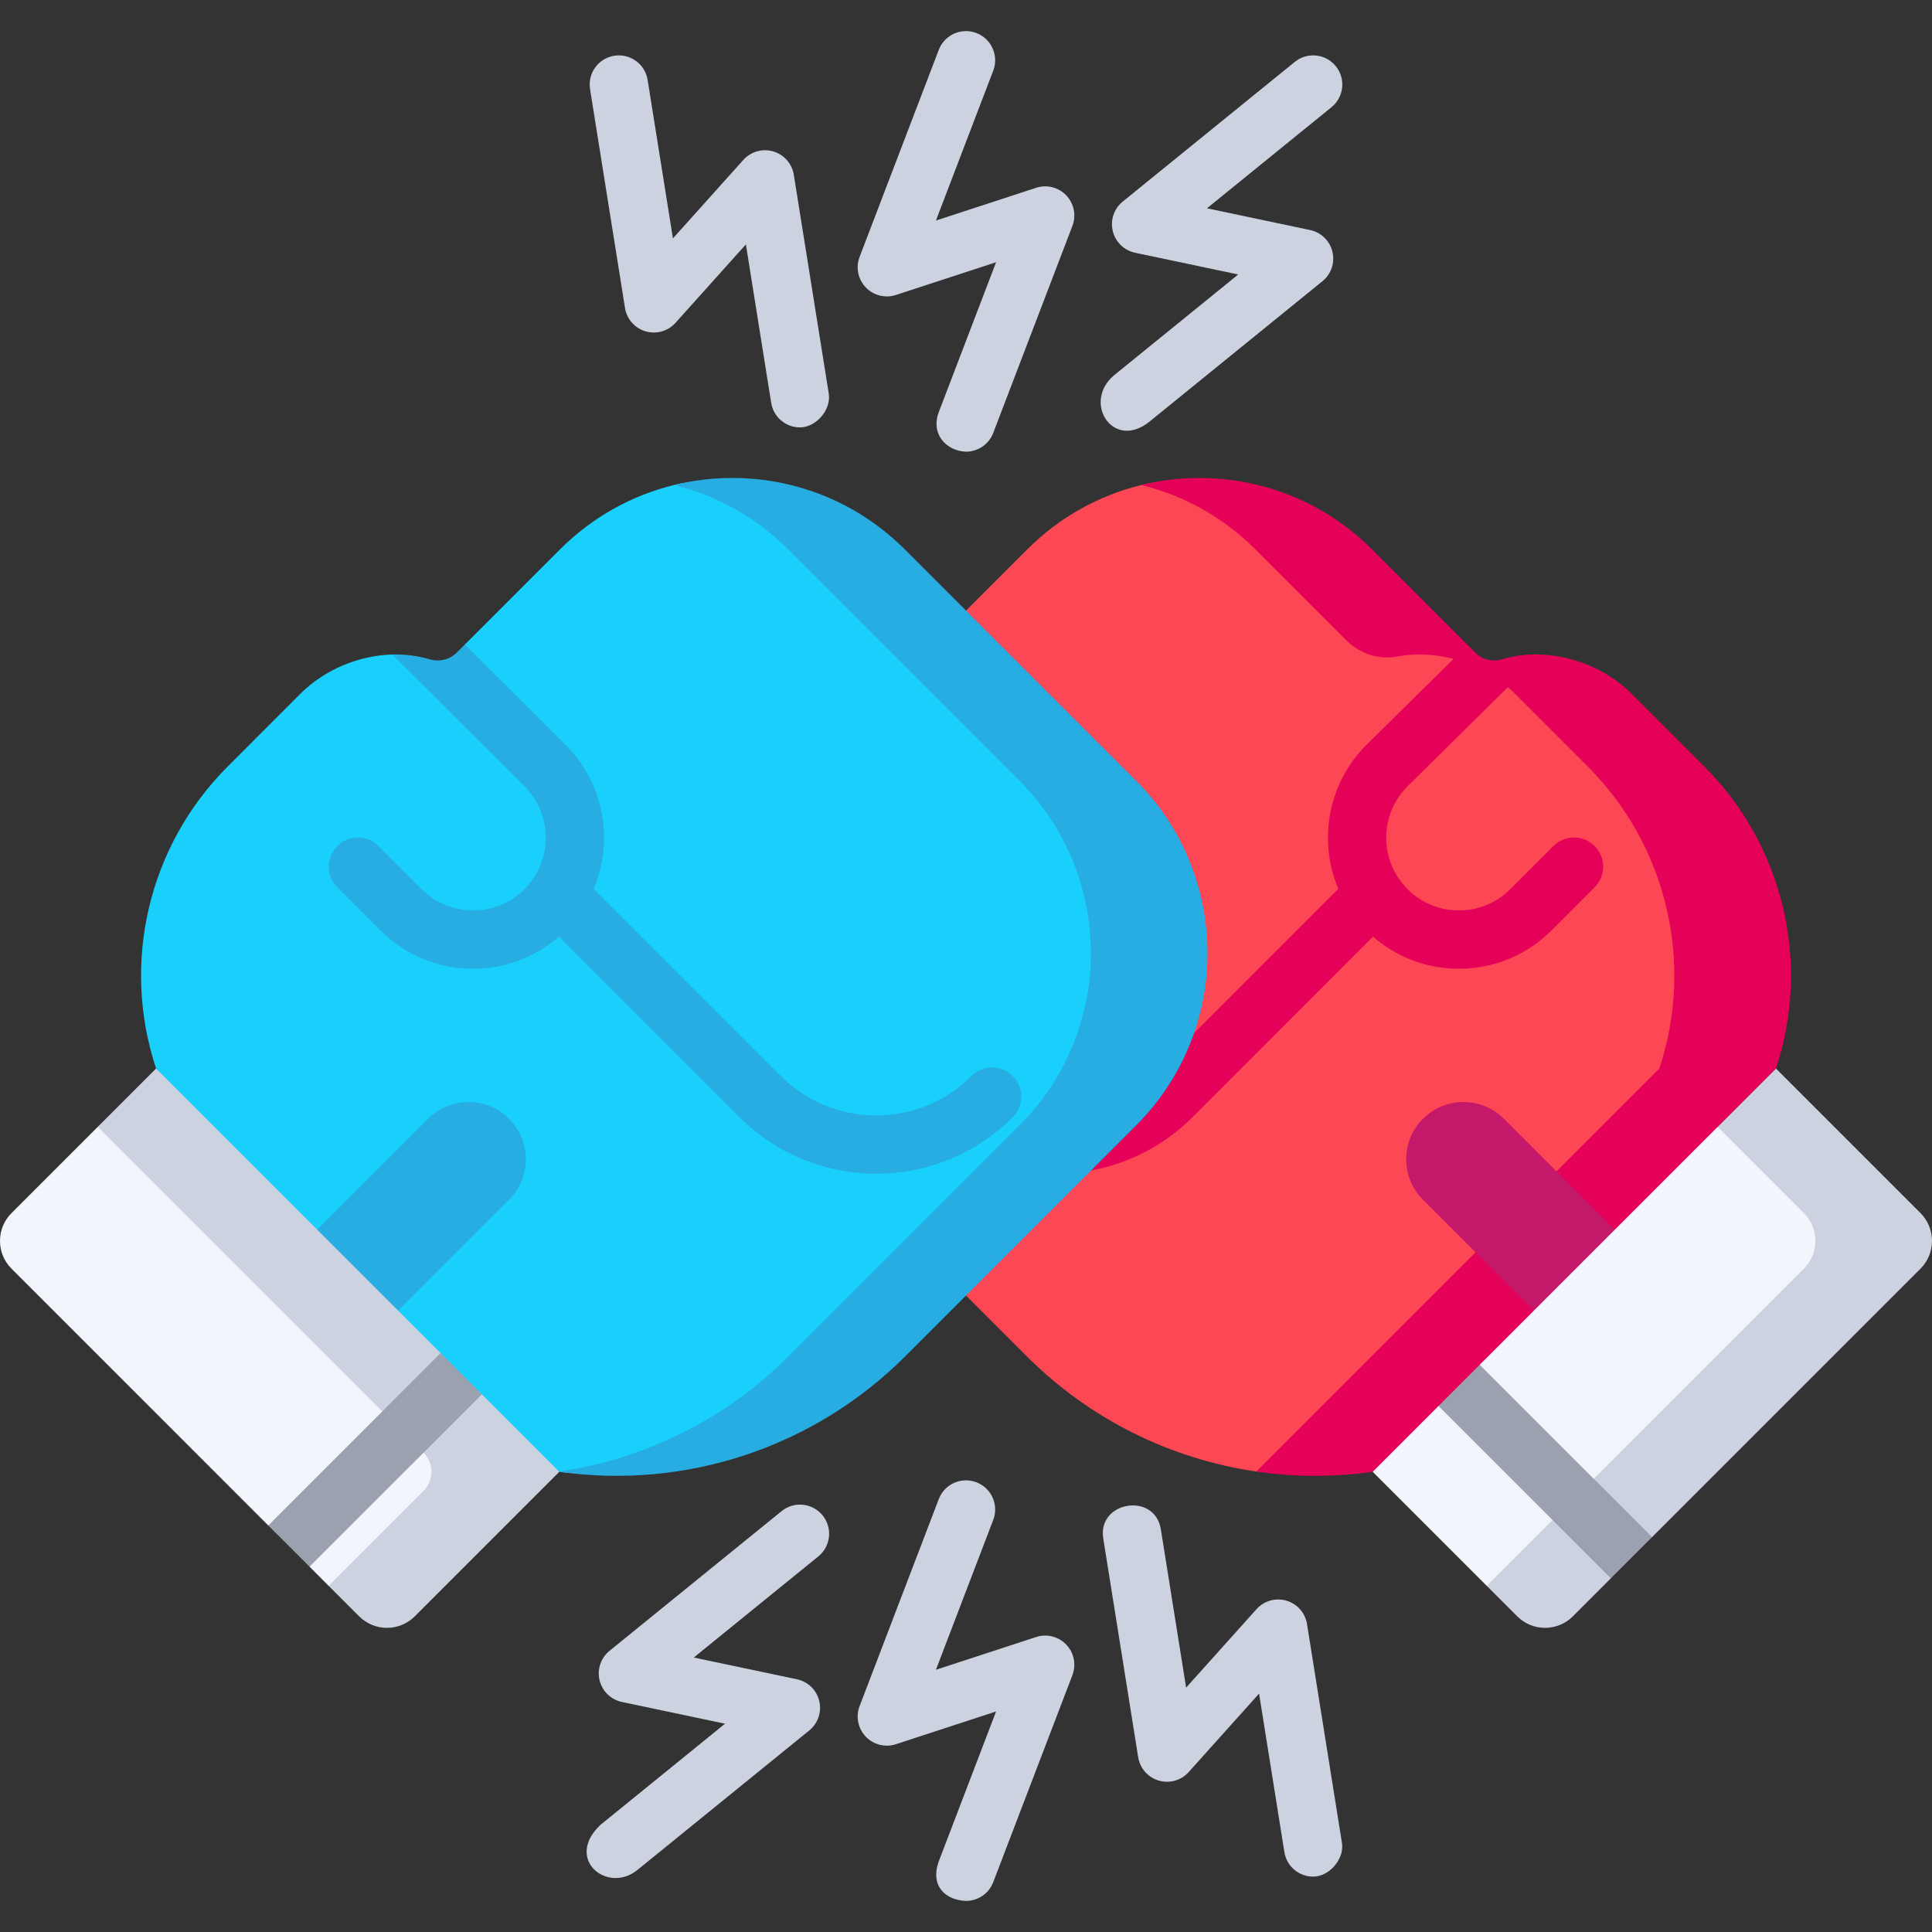
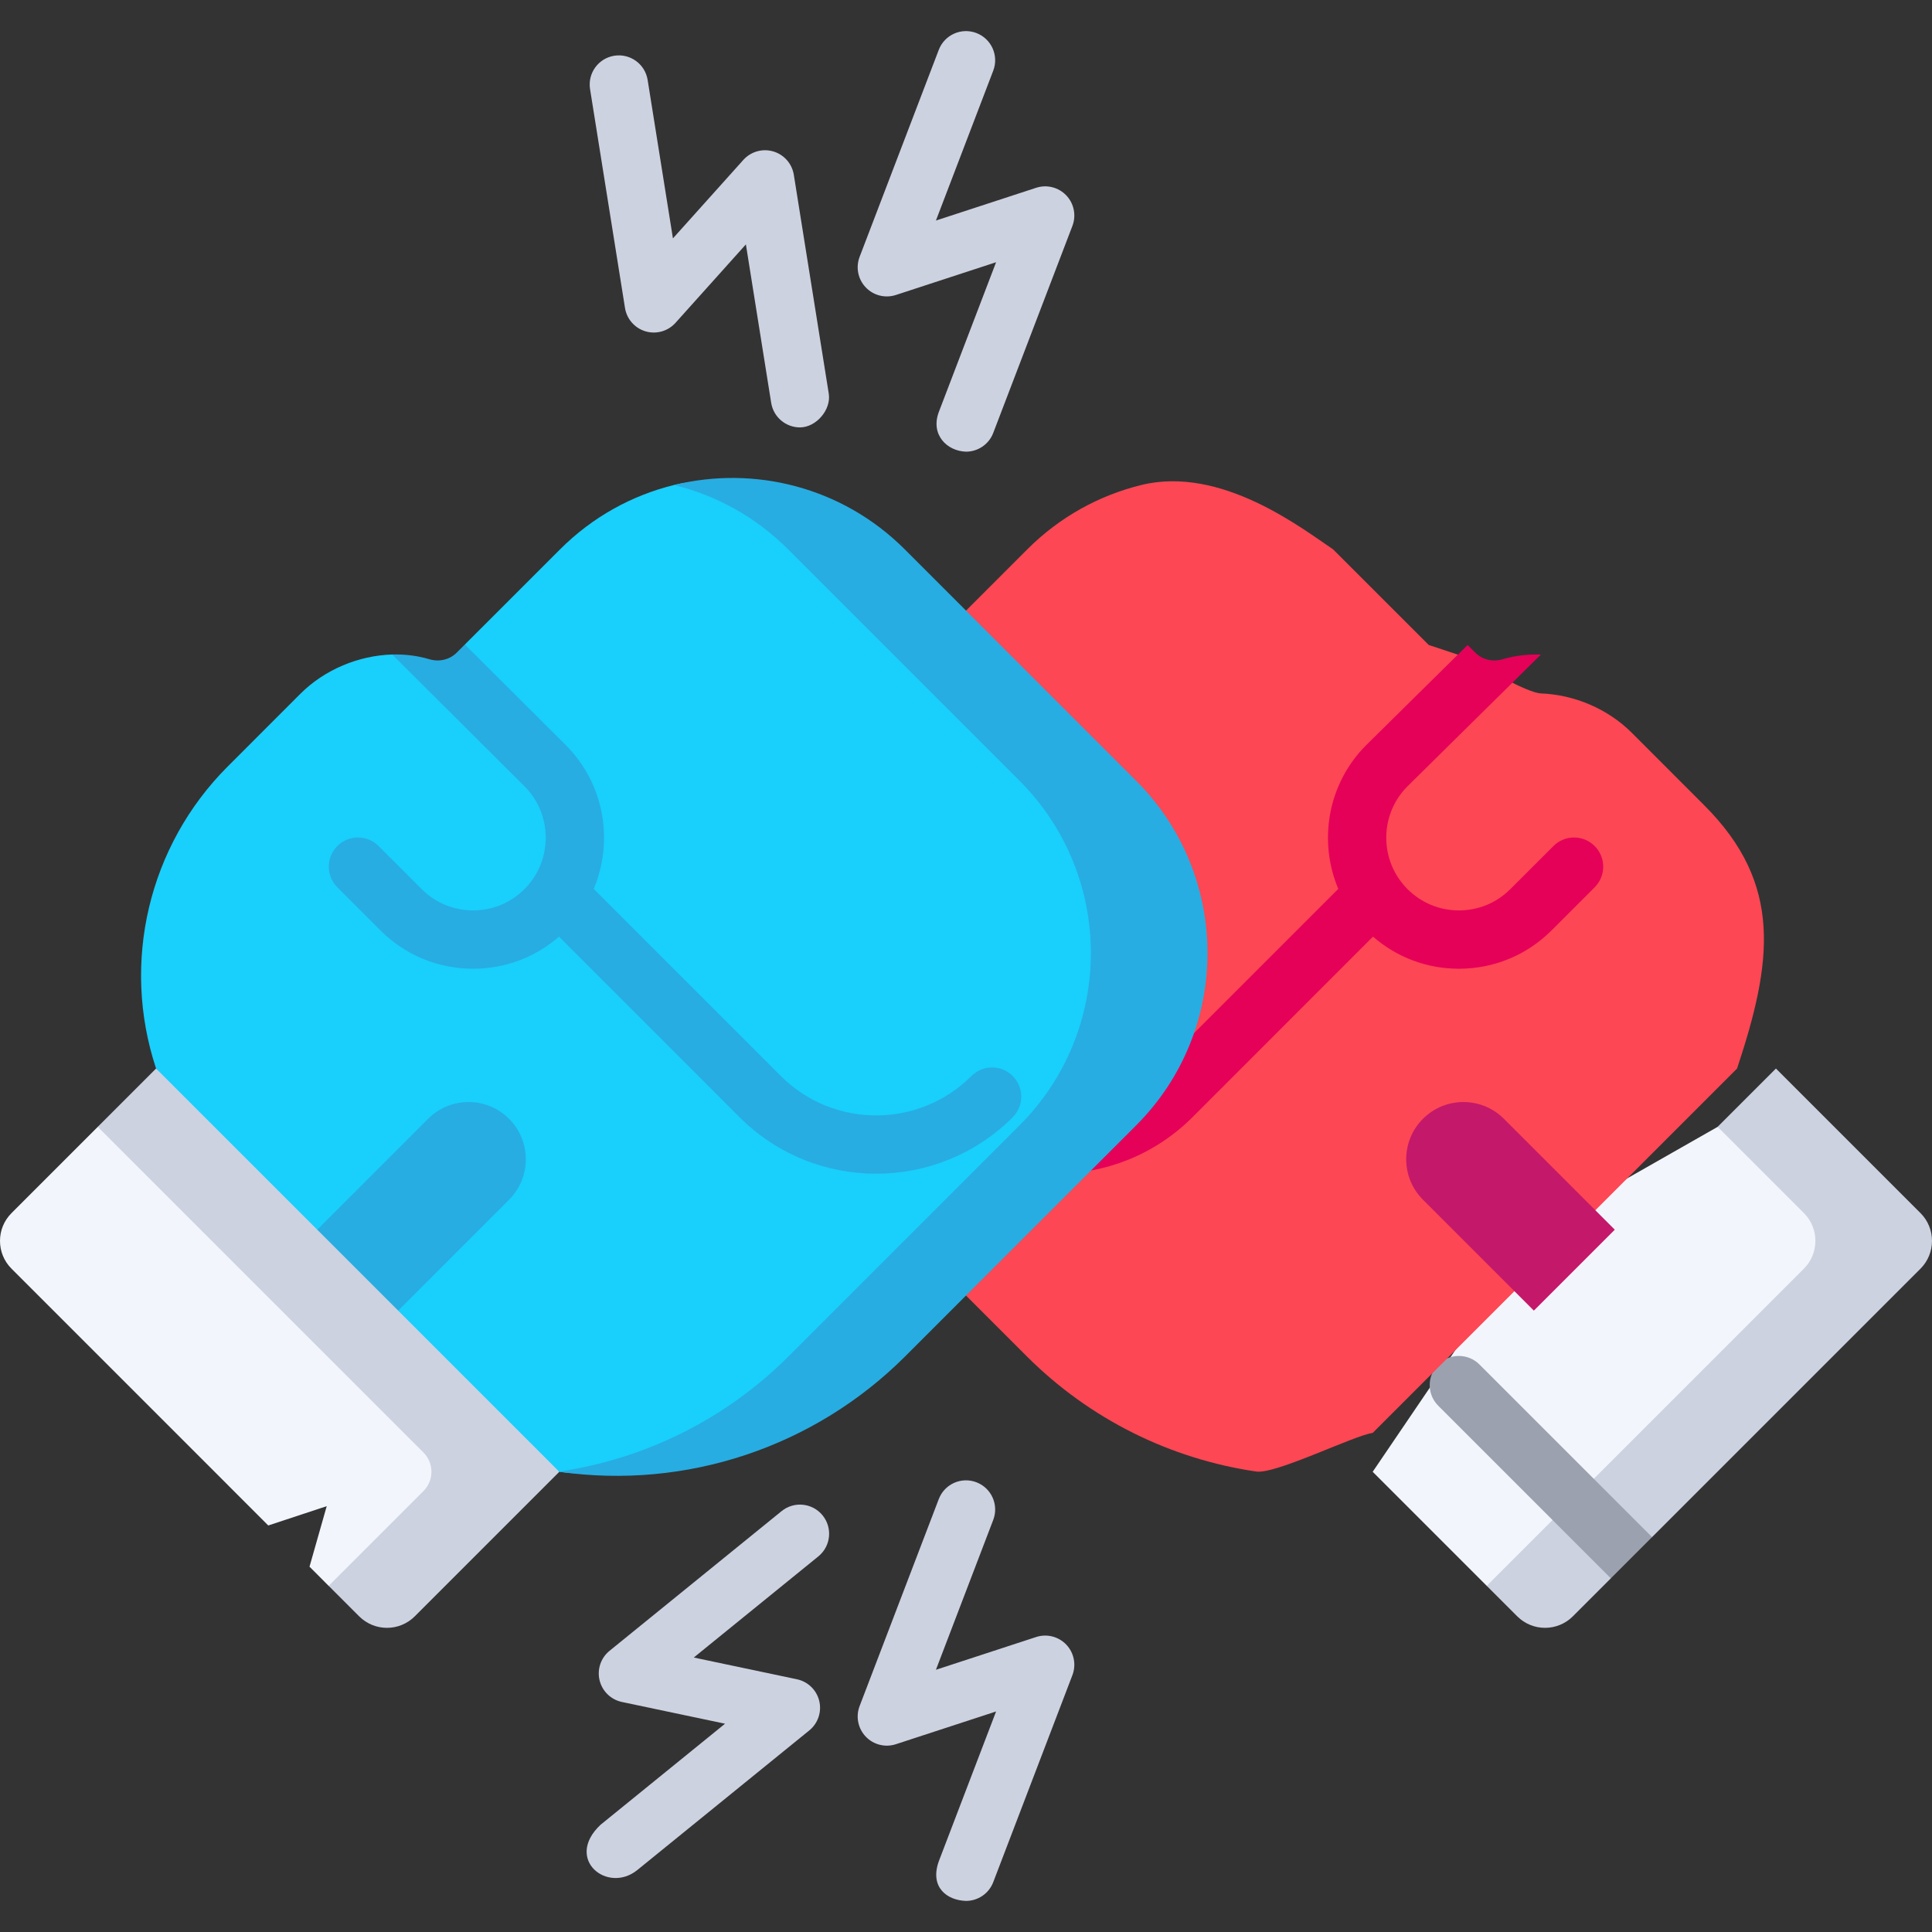
<svg xmlns="http://www.w3.org/2000/svg" id="Capa_1" height="512" viewBox="0 0 512 512" width="512">
  <rect x="0" y="0" width="512" height="512" fill="#333333" stroke="none" />
  <g>
-     <path d="m498.641 336.221-60.822 60.822-20.995 20.995c-8.472 5.688-22.823 2.221-22.823 2.221l-30.221-30.221 43.555-64.153 47.859-27.259 15.447-5.147 28 28c4.079 4.069 4.079 10.673 0 14.742z" fill="#f2f6fc" />
+     <path d="m498.641 336.221-60.822 60.822-20.995 20.995c-8.472 5.688-22.823 2.221-22.823 2.221l-30.221-30.221 43.555-64.153 47.859-27.259 15.447-5.147 28 28z" fill="#f2f6fc" />
    <path d="m508.946 321.474-38.302-38.302-15.453 15.453 22.849 22.85c4.072 4.072 4.072 10.673 0 14.744l-84.04 84.041 8.081 8.081c4.072 4.072 10.673 4.072 14.745 0l10.064-10.064 1.731-8.942 9.2-1.988 71.127-71.127c4.07-4.073 4.07-10.674-.002-14.746z" fill="#cdd2e1" />
    <g>
      <path d="m437.818 407.345-10.93 10.93-45.668-45.668-.072-.072c-3.018-3.018-3.018-7.912 0-10.93s7.912-3.018 10.93 0z" fill="#9ca1af" />
    </g>
    <path d="m137.921 390.038-28 28c-4.069 4.069-22.829 2.225-22.829 2.225l-5.068-5.079 4.561-16.037-15.491 5.117-68.034-68.043c-4.079-4.069-4.079-10.673 0-14.742l22.85-22.85 15.453-5.151z" fill="#f2f6fc" />
    <path d="m41.358 283.172-15.453 15.453 86.314 86.314c2.816 2.816 2.816 7.382 0 10.198l-25.122 25.123 8.081 8.081c4.072 4.072 10.673 4.072 14.745 0l38.302-38.302-42.71-63.314z" fill="#cdd2e1" />
    <g>
      <g>
-         <path d="m127.733 369.475-5.182 5.192-40.528 40.517-10.93-10.92 40.527-40.527 5.182-5.192c3.018-3.008 7.912-3.008 10.93 0 3.019 3.018 3.019 7.912.001 10.93z" fill="#9ca1af" />
-       </g>
+         </g>
    </g>
    <path d="m460.338 283.177-96.559 96.559c-5.079.721-25.693 10.99-30.845 10.237-22.764-3.326-44.161-13.872-60.81-30.522l-61.203-61.203c-25.229-25.229-25.229-66.128 0-91.357l61.317-61.306c8.65-8.654 19.146-14.339 30.221-17.056 21.215-5.205 42.654 11.576 50.823 17.056l25.353 25.342 12.331 4.09c1.906 1.906 13.938 8.623 17.39 8.746 8.757.33 17.678 4.028 24.055 10.405l19.264 19.275c20.943 20.944 17.986 41.61 8.663 69.734z" fill="#fd4754" />
-     <path d="m451.675 203.137-19.265-19.265c-9.97-9.97-26.129-13.382-38.166-7.633l-30.657-30.656c-16.574-16.574-39.914-22.259-61.129-17.054 11.075 2.717 21.571 8.401 30.224 17.054l24.101 24.101c3.54 3.54 8.592 5.231 13.512 4.304 10.786-2.03 23.064 1.738 31.21 9.884l19.266 19.266c20.946 20.946 28.286 51.916 18.969 80.035l-106.807 106.805c10.111 1.478 20.492 1.532 30.845.06l42.71-42.71 2.871-18.324 18.575-3.122 42.71-42.71c9.318-28.119 1.978-59.089-18.969-80.035z" fill="#e50058" />
    <path d="m422.603 235.139-11.414 11.414c-6.562 6.562-15.278 10.168-24.56 10.168h-.021c-8.448 0-16.431-3.008-22.747-8.509l-47.862 47.873c-9.982 9.972-23.086 14.958-36.19 14.958s-26.208-4.986-36.18-14.958c-3.018-3.018-3.018-7.912 0-10.93s7.912-3.018 10.93 0c13.928 13.928 36.582 13.928 50.51 0l49.593-49.593c-5.336-12.651-2.864-27.846 7.428-38.127l26.847-26.507 2.03 2.03c1.906 1.906 4.698 2.514 7.273 1.741 3.235-.958 6.665-1.36 10.116-1.236l-35.346 34.903c-6.562 6.562-7.397 16.72-2.503 24.199.062.082.124.165.175.247.67.989 1.442 1.926 2.308 2.802 3.637 3.647 8.478 5.656 13.629 5.656h.01c5.151 0 9.993-1.998 13.629-5.645l11.425-11.414c3.018-3.018 7.901-3.018 10.92 0 3.018 3.016 3.018 7.91 0 10.928z" fill="#e50058" />
    <path d="m406.488 347.328 21.446-21.446-29.388-29.388c-5.922-5.922-15.524-5.922-21.446 0-5.922 5.922-5.922 15.524 0 21.446z" fill="#c4186a" />
    <path d="m290.78 298.248-52.158 52.148c-9.23 8.54-50.984 40.085-83.898 40.085-2.215 0-4.378-.144-6.5-.443l-42.709-42.709.649-19.955-22.095-1.491-42.705-42.705c-9.323-28.124-1.978-59.091 18.966-80.035l19.264-19.275c6.449-6.449 15.504-10.158 24.354-10.415 3.348-.093 13.887 10.611 17.029 11.548 2.575.773 5.367.165 7.273-1.741l-5.058-12.455 25.229-25.219c8.654-8.654 19.141-14.34 30.215-17.06 21.222-5.202 44.556 10.786 61.131 27.362l51.015 51.004c25.227 25.229 25.227 66.127-.002 91.356z" fill="#19cffc" />
    <g fill="#27ade2">
      <path d="m301.081 206.894-61.313-61.313c-16.574-16.574-39.914-22.259-61.129-17.054 11.075 2.717 21.571 8.401 30.224 17.054l61.313 61.313c25.226 25.226 25.226 66.127 0 91.353l-61.203 61.203c-16.647 16.647-38.045 27.199-60.809 30.527l.06.06c33.661 4.784 67.612-6.546 91.654-30.588l61.203-61.203c25.226-25.225 25.226-66.125 0-91.352z" />
      <path d="m268.374 296.085c-9.972 9.972-23.076 14.958-36.18 14.958s-26.208-4.986-36.19-14.958l-47.862-47.873c-6.315 5.501-14.299 8.509-22.747 8.509h-.021c-9.282 0-17.997-3.606-24.56-10.168l-11.414-11.414c-3.018-3.018-3.018-7.912 0-10.93s7.902-3.018 10.92 0l11.425 11.414c3.637 3.647 8.478 5.645 13.629 5.645h.01c5.151 0 9.993-2.009 13.629-5.656.876-.876 1.648-1.813 2.318-2.802.051-.082.103-.165.155-.247 4.904-7.479 4.069-17.637-2.493-24.199l-35.047-34.913c3.348-.093 6.676.309 9.818 1.246 2.575.773 5.367.165 7.273-1.741l2.153-2.153 26.723 26.63c10.292 10.281 12.764 25.477 7.428 38.127l49.593 49.593c13.928 13.928 36.582 13.928 50.51 0 3.018-3.018 7.912-3.018 10.93 0 3.018 3.02 3.018 7.913 0 10.932z" />
      <path d="m105.514 347.328-21.446-21.446 29.388-29.388c5.922-5.922 15.524-5.922 21.446 0 5.922 5.922 5.922 15.524 0 21.446z" />
    </g>
    <g>
      <g>
        <path d="m256 119.698c-5.038-.152-9.442-4.49-7.215-10.488l15.189-39.716-26.551 8.678c-2.831.927-5.943.141-7.997-2.017s-2.684-5.304-1.62-8.087l20.979-54.857c1.525-3.985 5.989-5.984 9.977-4.457 3.985 1.524 5.981 5.991 4.457 9.976l-15.189 39.717 26.551-8.678c2.832-.927 5.943-.141 7.997 2.017s2.684 5.305 1.62 8.087l-20.979 54.856c-1.178 3.078-4.11 4.969-7.219 4.969z" fill="#cdd2e1" />
      </g>
      <g>
        <g>
          <path d="m211.992 113.266c-3.73 0-7.013-2.708-7.62-6.509l-6.704-41.991-18.655 20.792c-1.99 2.218-5.079 3.094-7.934 2.252-2.858-.842-4.977-3.252-5.447-6.193l-9.26-57.997c-.673-4.214 2.198-8.175 6.411-8.848 4.211-.665 8.175 2.197 8.848 6.411l6.704 41.991 18.655-20.792c1.99-2.218 5.078-3.093 7.934-2.252 2.858.842 4.977 3.252 5.447 6.193l9.26 57.997c.682 4.273-3.349 8.946-7.639 8.946z" fill="#cdd2e1" />
        </g>
        <g>
-           <path d="m295.131 99.541 33.013-26.802-27.333-5.76c-2.915-.615-5.217-2.85-5.917-5.745s.327-5.936 2.64-7.813l45.597-37.018c3.312-2.69 8.179-2.184 10.868 1.128 2.69 3.313 2.184 8.179-1.129 10.868l-33.013 26.802 27.333 5.76c2.915.615 5.217 2.85 5.917 5.745s-.327 5.936-2.64 7.813l-45.597 37.018c-9.722 8.161-18.135-4.742-9.739-11.996z" fill="#cdd2e1" />
-         </g>
+           </g>
      </g>
    </g>
    <g>
      <g>
        <g>
          <path d="m256 503.759c-5.038-.152-9.656-3.605-7.215-10.488l15.189-39.717-26.551 8.678c-2.831.926-5.943.141-7.997-2.017s-2.684-5.305-1.62-8.087l20.979-54.856c1.525-3.985 5.989-5.983 9.977-4.457 3.985 1.524 5.981 5.991 4.457 9.976l-15.189 39.716 26.551-8.678c2.832-.926 5.943-.14 7.997 2.017 2.054 2.158 2.684 5.304 1.62 8.087l-20.979 54.857c-1.178 3.078-4.11 4.969-7.219 4.969z" fill="#cdd2e1" />
        </g>
        <g>
          <g>
-             <path d="m347.991 497.327c-3.73 0-7.013-2.708-7.62-6.509l-6.704-41.991-18.655 20.792c-1.99 2.217-5.078 3.094-7.934 2.252-2.858-.842-4.977-3.252-5.447-6.193l-9.26-57.997c-1.574-9.866 13.683-12.299 15.26-2.437l6.704 41.991 18.655-20.792c1.99-2.218 5.079-3.094 7.934-2.252 2.858.842 4.977 3.252 5.447 6.193l9.26 57.997c.681 4.273-3.35 8.946-7.64 8.946z" fill="#cdd2e1" />
-           </g>
+             </g>
          <g>
            <path d="m159.131 483.602 33.013-26.802-27.333-5.76c-2.915-.615-5.217-2.85-5.917-5.745s.327-5.936 2.64-7.813l45.597-37.018c3.313-2.69 8.179-2.183 10.868 1.128 2.69 3.313 2.184 8.179-1.129 10.868l-33.013 26.802 27.333 5.76c2.915.615 5.217 2.85 5.917 5.745s-.327 5.936-2.64 7.813l-45.597 37.018c-7.904 6.359-19.364-2.913-9.739-11.996z" fill="#cdd2e1" />
          </g>
        </g>
      </g>
    </g>
  </g>
</svg>